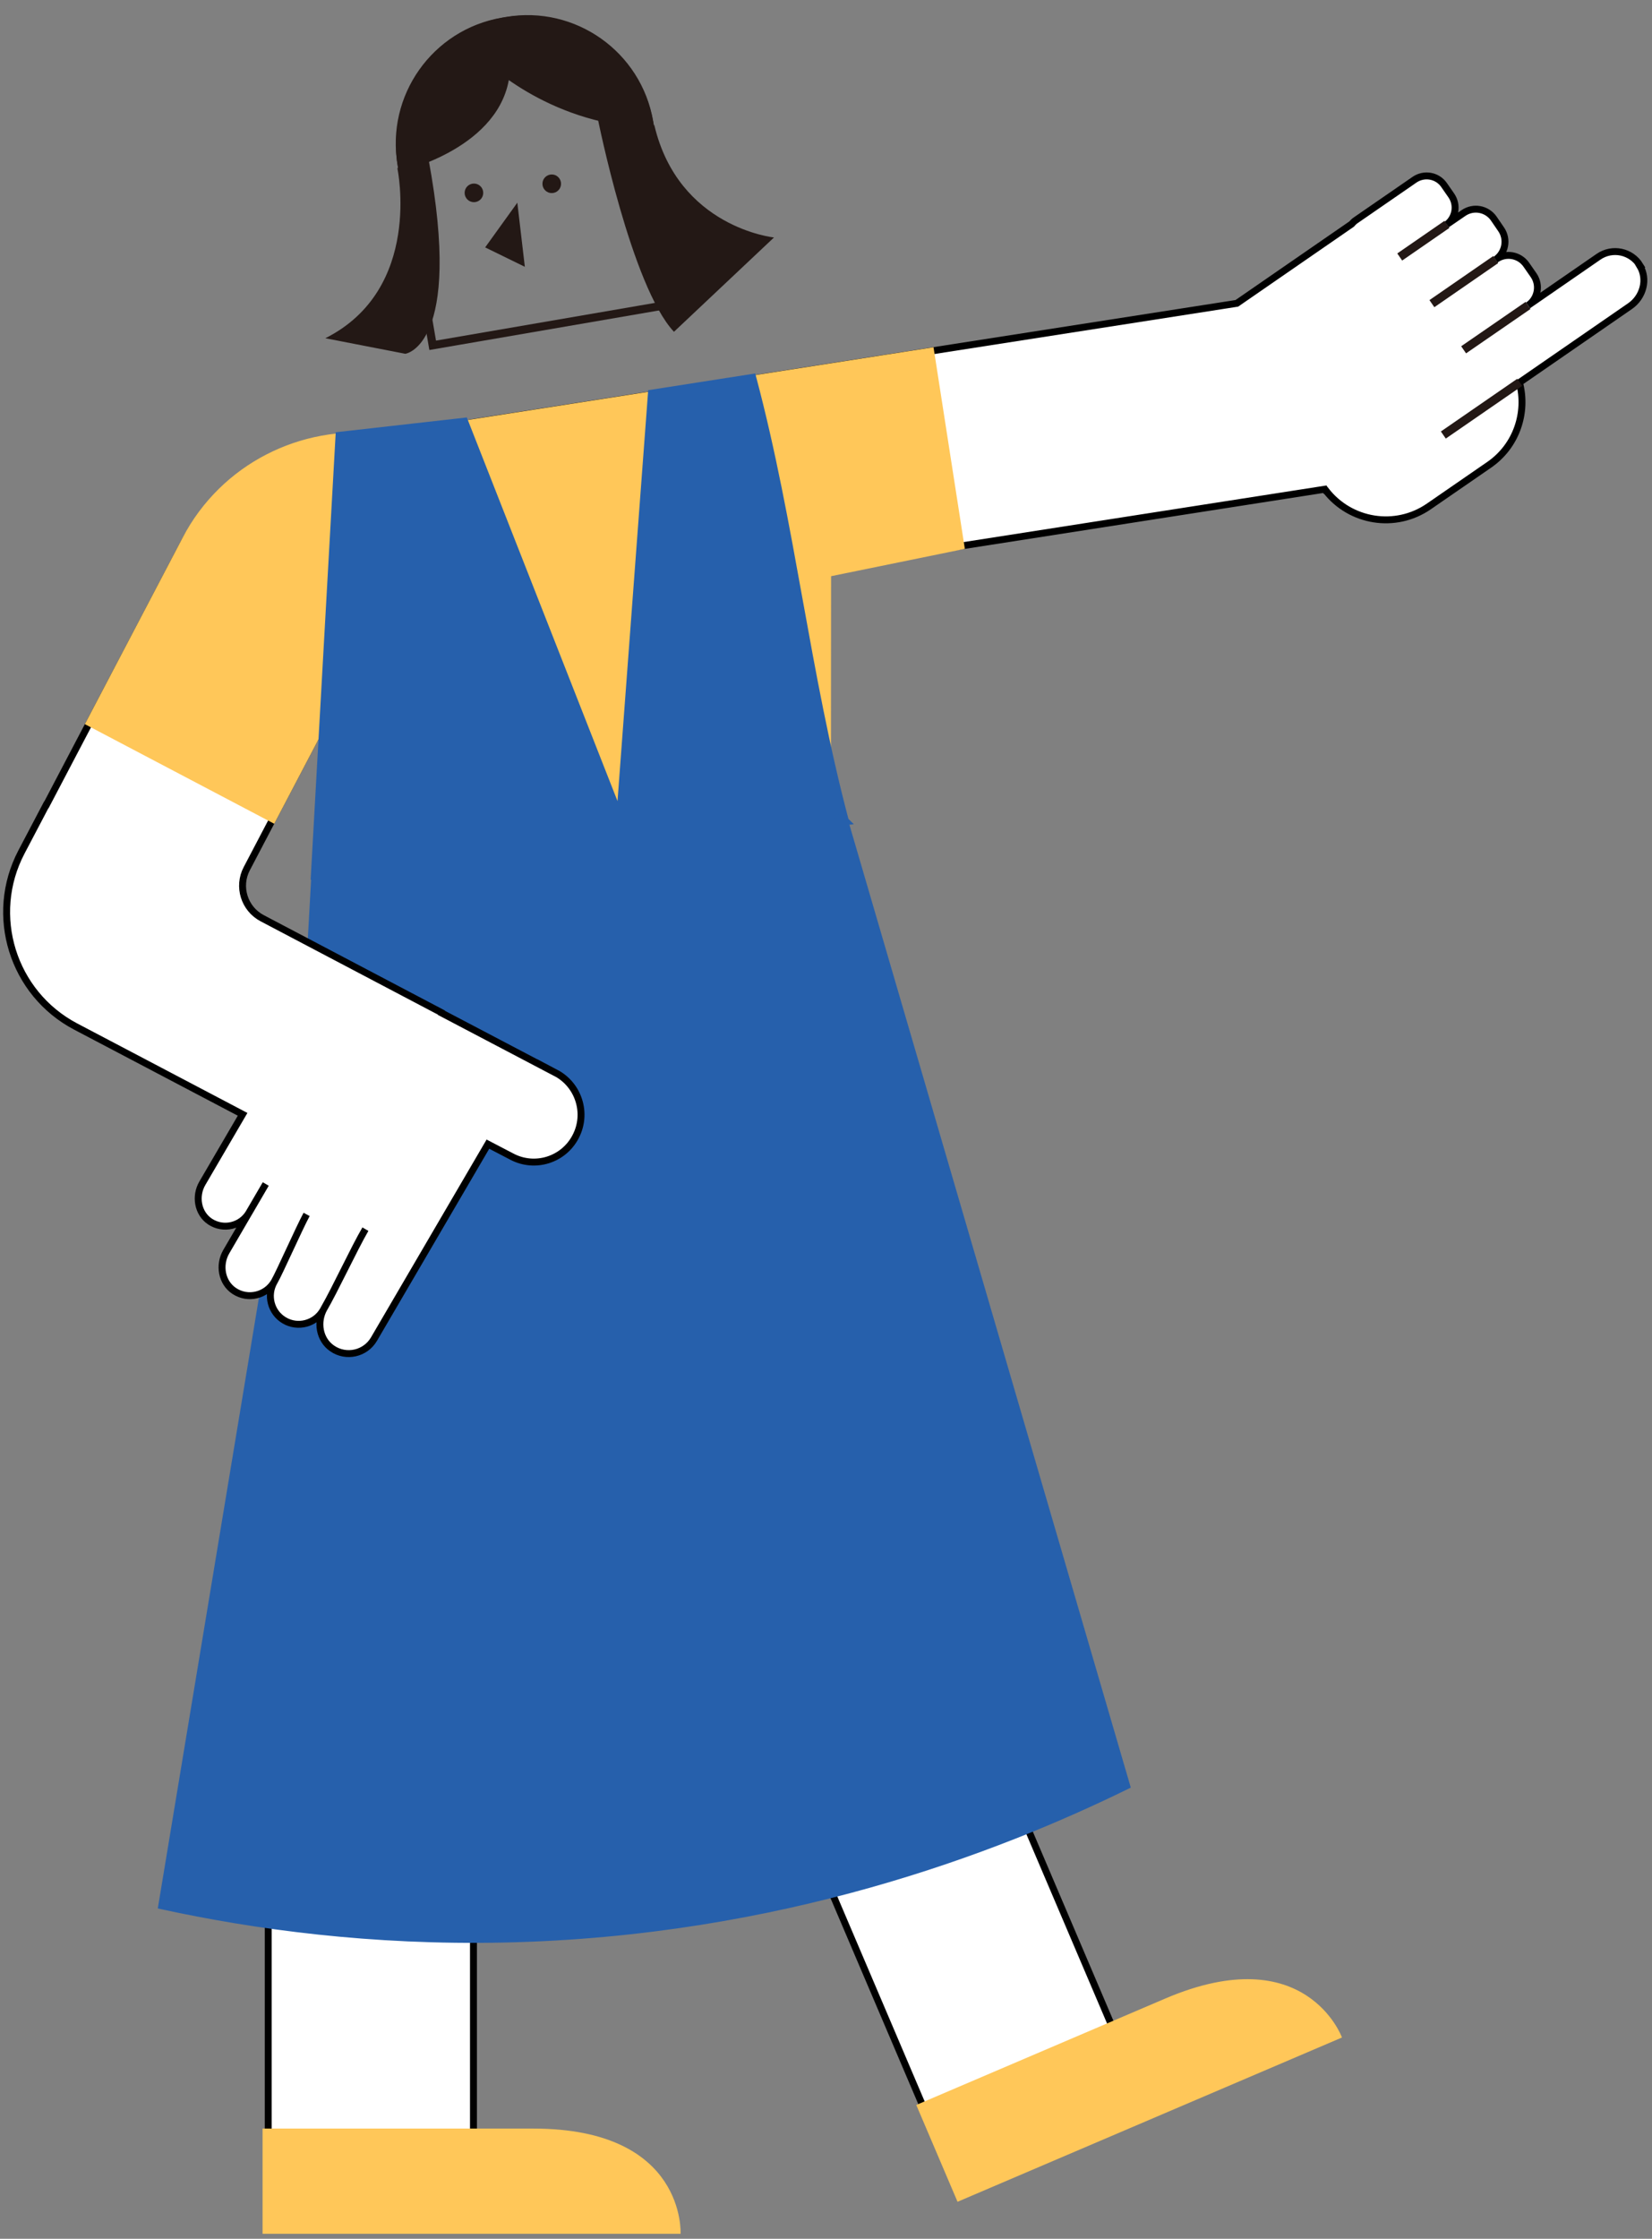
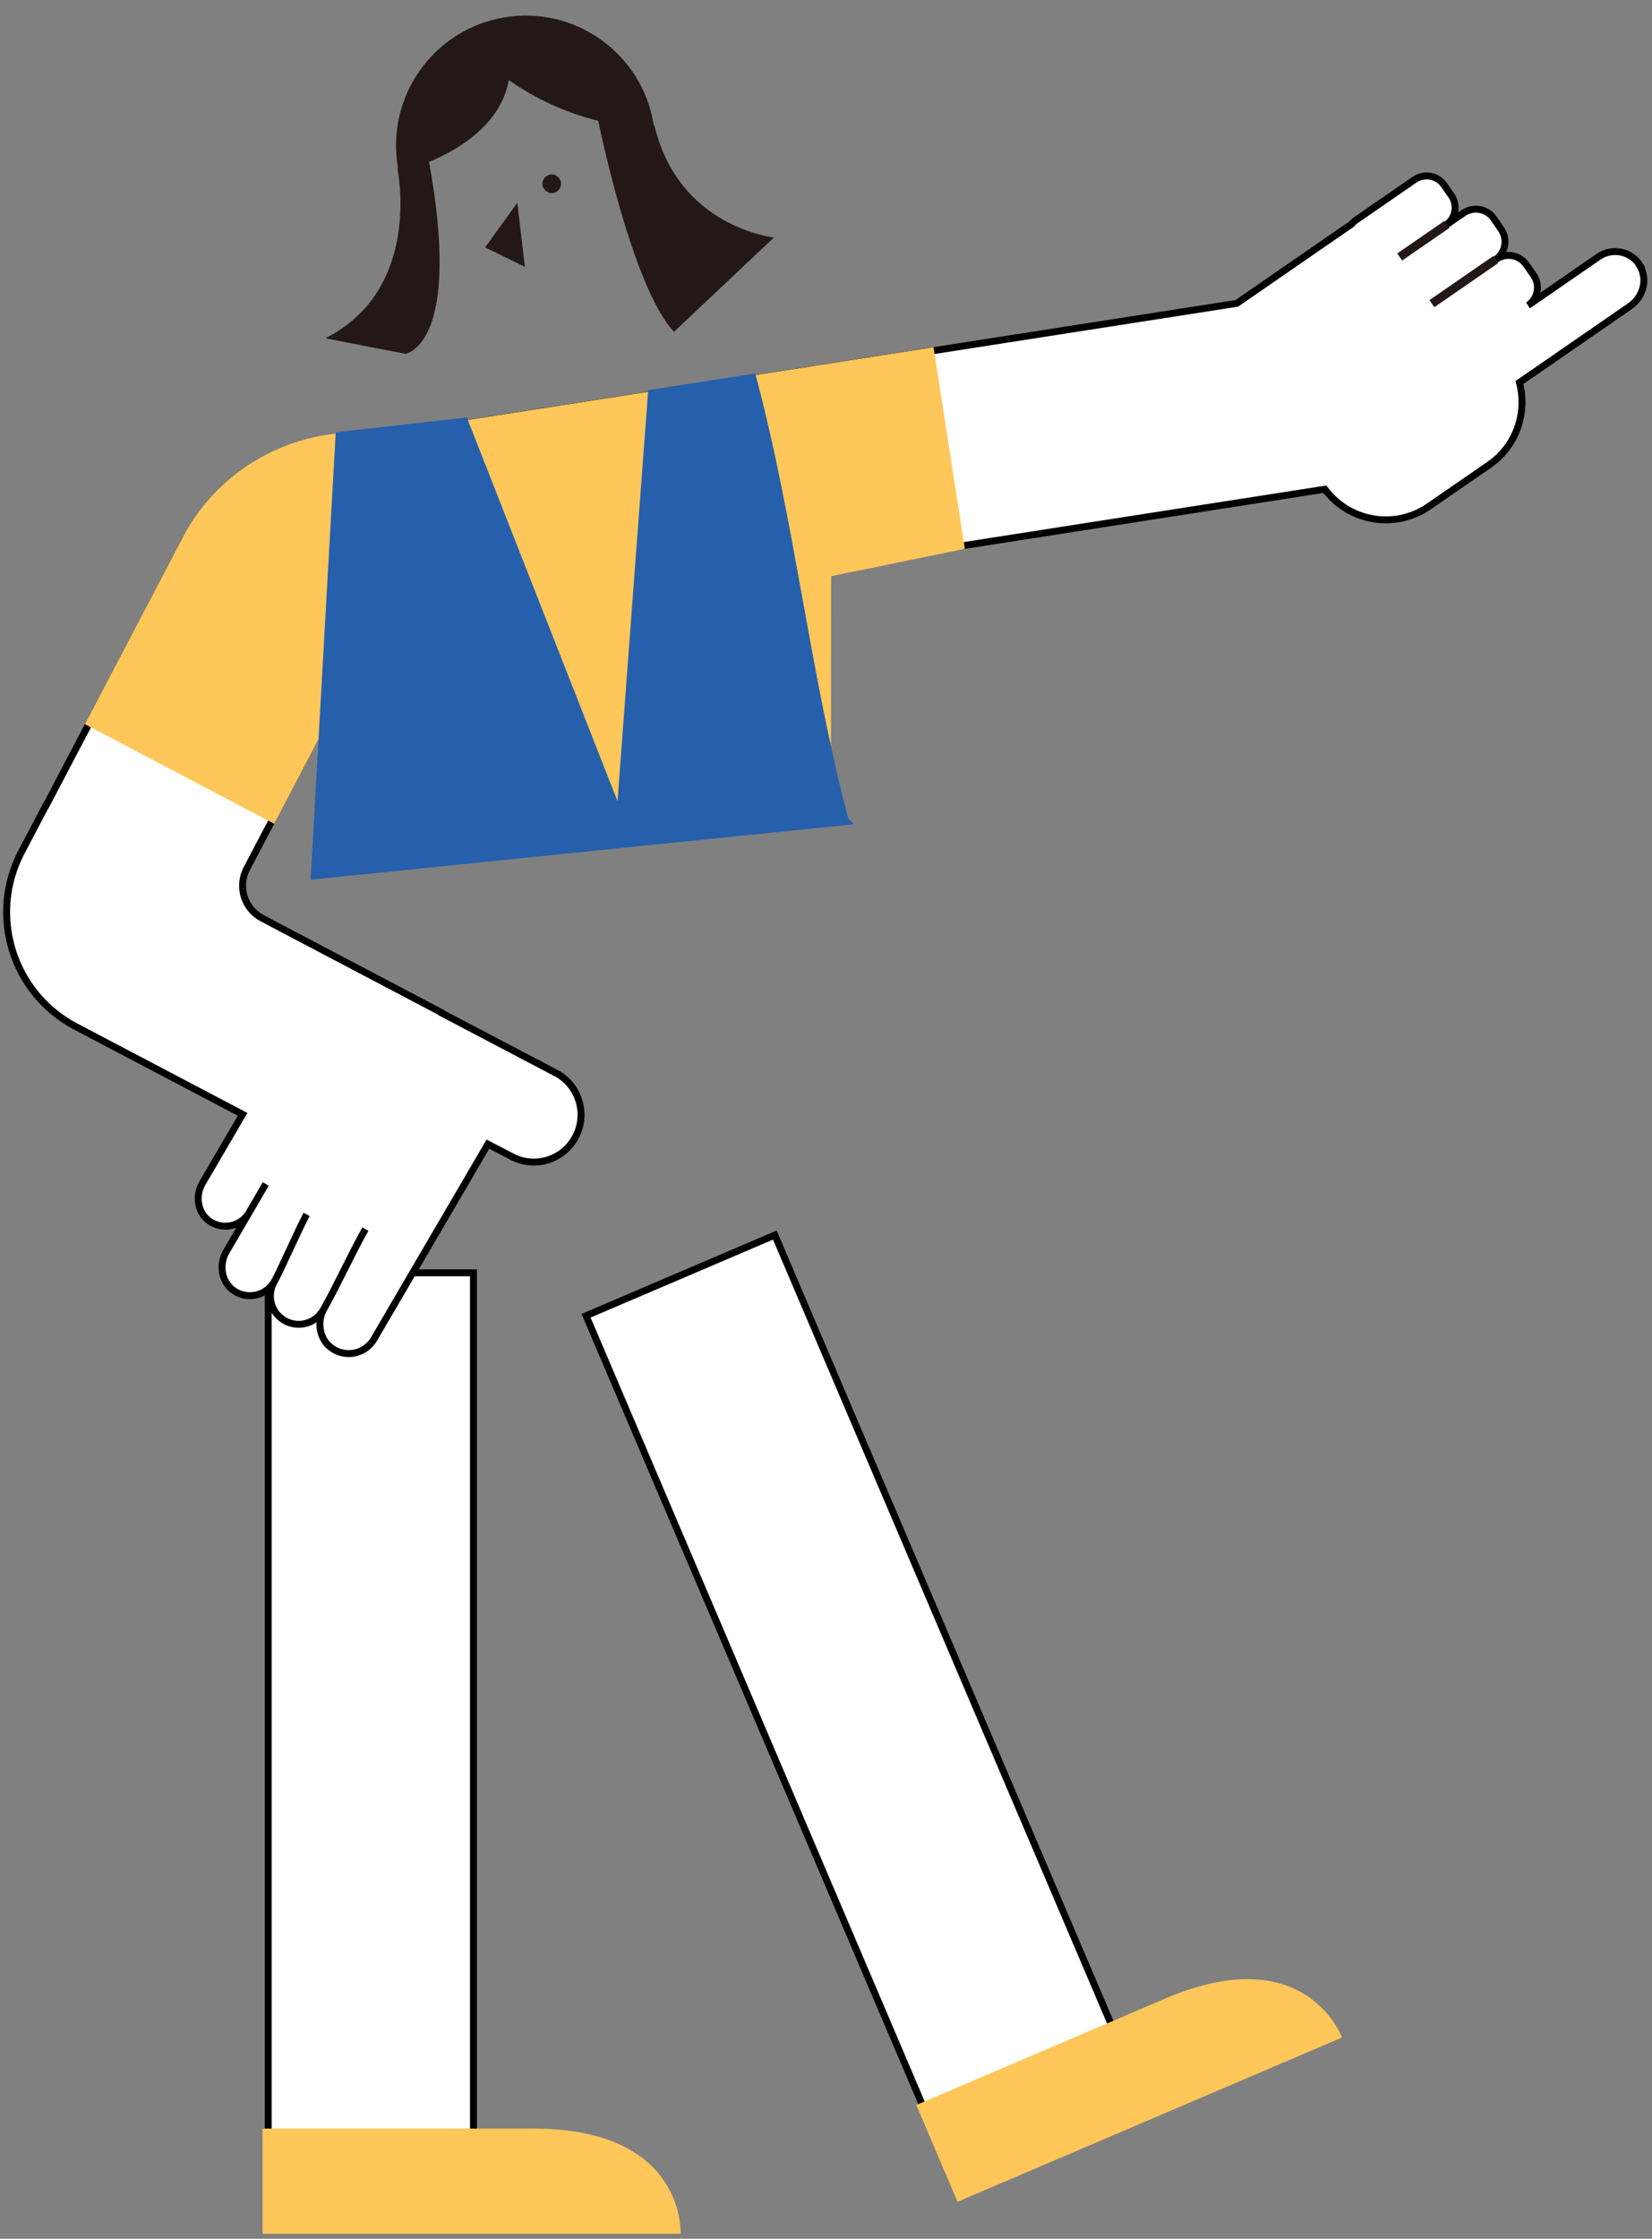
<svg xmlns="http://www.w3.org/2000/svg" width="203" height="275" viewBox="0 0 203 275" fill="none">
  <rect x="0" y="0" width="203" height="275" fill="#808080" stroke="none" />
  <path d="M201.534 32.623C200.452 30.846 198.117 30.371 196.427 31.54L187.769 37.516C188.985 36.676 189.289 35.021 188.45 33.804L187.562 32.526C186.723 31.309 185.069 31.004 183.853 31.844L183.781 31.893C184.996 31.053 185.3 29.386 184.461 28.168L183.562 26.854C182.723 25.637 181.057 25.32 179.829 26.172L177.786 27.572C178.88 26.732 179.135 25.174 178.345 24.018L177.457 22.74C176.643 21.547 175.013 21.255 173.822 22.071L166.587 27.061C166.392 27.195 166.234 27.353 166.088 27.523L151.983 37.26L57.695 51.963L61.416 75.904L162.793 60.094L162.89 60.24H162.914C165.918 64.122 171.475 65.035 175.573 62.211L183.002 57.087C186.334 54.787 187.696 50.697 186.711 46.985L200.306 37.601C201.911 36.493 202.519 34.303 201.497 32.635L201.534 32.623Z" fill="white" stroke="black" stroke-width="0.85" stroke-miterlimit="10" />
-   <path d="M186.747 46.961L177.359 53.436" stroke="#231815" stroke-width="1.06" stroke-miterlimit="10" />
-   <path d="M187.768 37.516L179.852 42.968" stroke="#231815" stroke-width="1.06" stroke-miterlimit="10" />
  <path d="M183.796 31.883L175.953 37.299" stroke="#231815" stroke-width="1.06" stroke-miterlimit="10" />
  <path d="M177.8 27.562L172 31.567" stroke="#231815" stroke-width="1.06" stroke-miterlimit="10" />
  <path d="M58.18 156.344H32.961V267.918H58.18V156.344Z" fill="white" stroke="black" stroke-width="0.85" stroke-miterlimit="10" />
  <path d="M32.266 261.461V274.387H83.629C83.629 274.387 84.334 261.461 65.535 261.461" fill="#FFC759" />
  <path d="M95.211 151.709L72.016 161.617L115.767 264.238L138.963 254.33L95.211 151.709Z" fill="white" stroke="black" stroke-width="0.85" stroke-miterlimit="10" />
  <path d="M112.594 258.561L117.664 270.453L164.905 250.273C164.905 250.273 160.479 238.101 143.188 245.489" fill="#FFC759" />
-   <path d="M103.802 100.844C115.354 140.352 126.894 179.847 138.445 219.355C122.467 227.181 95.874 237.442 61.984 238.184C45.63 238.537 31.366 236.59 19.875 234.095L37.592 127.134L38.686 107.501L103.802 100.856V100.844Z" fill="#2660AC" stroke="#2660AC" stroke-width="0.85" stroke-miterlimit="10" />
  <path d="M68.309 131.801L54.24 124.413V124.376L32.219 112.789C30.018 111.633 29.166 108.907 30.322 106.704L56.404 56.984L55.456 56.485C43.552 50.229 28.826 54.818 22.564 66.733L5.71 98.853H5.686L2.634 104.659C-1.44 112.424 1.552 122.015 9.297 126.093C12.131 127.577 14.964 129.075 17.797 130.559L29.811 136.876L24.862 145.348C23.938 146.93 24.29 149.048 25.823 150.058C27.464 151.129 29.641 150.605 30.613 148.938C31.294 147.77 31.975 146.601 32.656 145.433C31.039 148.208 29.422 150.971 27.805 153.746C26.856 155.377 27.221 157.543 28.79 158.578C30.468 159.685 32.705 159.138 33.702 157.434C32.729 159.089 33.289 161.231 34.942 162.193C36.596 163.166 38.736 162.606 39.697 160.951C41.156 158.456 43.454 153.478 44.901 150.983C43.491 153.393 41.266 158.213 39.831 160.708C38.882 162.363 39.235 164.542 40.803 165.625C42.542 166.83 44.913 166.282 45.959 164.481L59.955 140.54L62.898 142.073C65.731 143.571 69.245 142.475 70.729 139.627C72.224 136.791 71.13 133.274 68.285 131.777L68.309 131.801Z" fill="white" />
  <path d="M33.702 157.434C32.705 159.138 30.468 159.685 28.79 158.578C27.221 157.543 26.856 155.377 27.805 153.746C29.422 150.971 31.039 148.208 32.656 145.433C31.975 146.601 31.294 147.77 30.613 148.938C29.641 150.606 27.464 151.129 25.823 150.058C24.29 149.048 23.938 146.93 24.862 145.348L29.811 136.876L17.797 130.559C14.964 129.075 12.131 127.577 9.297 126.093C1.552 122.015 -1.44 112.424 2.634 104.659L5.686 98.853H5.71L22.564 66.733C28.826 54.818 43.552 50.229 55.456 56.485L56.404 56.984L30.322 106.704C29.166 108.907 30.018 111.633 32.219 112.789L54.24 124.376V124.413L68.309 131.801L68.285 131.777C71.13 133.274 72.224 136.791 70.729 139.627C69.245 142.475 65.731 143.571 62.898 142.073L59.955 140.54L45.959 164.481C44.913 166.282 42.542 166.83 40.803 165.625C39.235 164.542 38.882 162.363 39.831 160.708C41.266 158.213 43.491 153.393 44.901 150.983C43.454 153.478 41.156 158.456 39.697 160.951C38.736 162.606 36.596 163.166 34.942 162.193C33.289 161.231 32.729 159.089 33.702 157.434ZM33.702 157.434C34.347 156.326 36.742 150.898 37.678 149.169" stroke="black" stroke-width="0.85" stroke-miterlimit="10" />
  <path d="M114.358 43.141L46.653 53.705C37.144 52.598 27.513 57.284 22.795 66.278L11 88.771L33.52 100.613C37.071 93.834 40.633 87.067 44.184 80.287C43.442 88.661 42.713 97.047 41.971 105.421C61.877 103.376 81.77 101.331 101.676 99.287C101.676 89.671 101.7 80.056 101.7 70.429L118.079 67.082L114.358 43.141Z" fill="#FFC759" stroke="#FFC759" stroke-width="0.85" stroke-miterlimit="10" />
  <path d="M103.807 100.843C99.004 82.781 97.24 64.5 92.437 46.438L80.12 48.361L76.216 100.624L57.04 51.817L41.731 53.545L38.703 107.501L103.819 100.855L103.807 100.843Z" fill="#2660AC" stroke="#2660AC" stroke-miterlimit="10" />
-   <path d="M61.725 2.669L62.252 2.578C70.497 1.159 78.349 6.711 79.767 14.963L83.584 37.178L53.169 42.415L49.352 20.2C47.934 11.947 53.48 4.089 61.725 2.669Z" stroke="#231815" stroke-miterlimit="10" />
  <path d="M79.811 15.247C78.364 6.837 70.387 1.201 61.985 2.638C53.583 4.086 47.953 12.07 49.387 20.481C49.387 20.481 61.28 17.693 62.143 8.954C64.733 10.853 68.782 13.251 74.169 14.48C76.224 14.943 78.121 15.162 79.799 15.247H79.811Z" fill="#231815" stroke="#231815" stroke-miterlimit="10" />
  <path d="M67.799 23.718C68.431 23.718 68.942 23.206 68.942 22.574C68.942 21.942 68.431 21.43 67.799 21.43C67.168 21.43 66.656 21.942 66.656 22.574C66.656 23.206 67.168 23.718 67.799 23.718Z" fill="#231815" />
-   <path d="M58.237 24.835C58.868 24.835 59.38 24.323 59.38 23.691C59.38 23.059 58.868 22.547 58.237 22.547C57.605 22.547 57.094 23.059 57.094 23.691C57.094 24.323 57.605 24.835 58.237 24.835Z" fill="#231815" />
  <path d="M59.617 30.388L63.569 24.898L64.493 32.773L59.617 30.388Z" fill="#231815" />
  <path d="M48.829 20.661C48.829 20.661 52.003 35.51 39.977 41.547L49.802 43.457C49.802 43.457 56.94 42.544 52.647 19.492L48.829 20.661Z" fill="#231815" />
  <path d="M73.453 14.551C73.453 14.551 77.575 35.145 82.816 40.756L95.11 29.169C95.11 29.169 83.388 27.976 80.409 15.391L73.453 14.539V14.551Z" fill="#231815" />
</svg>